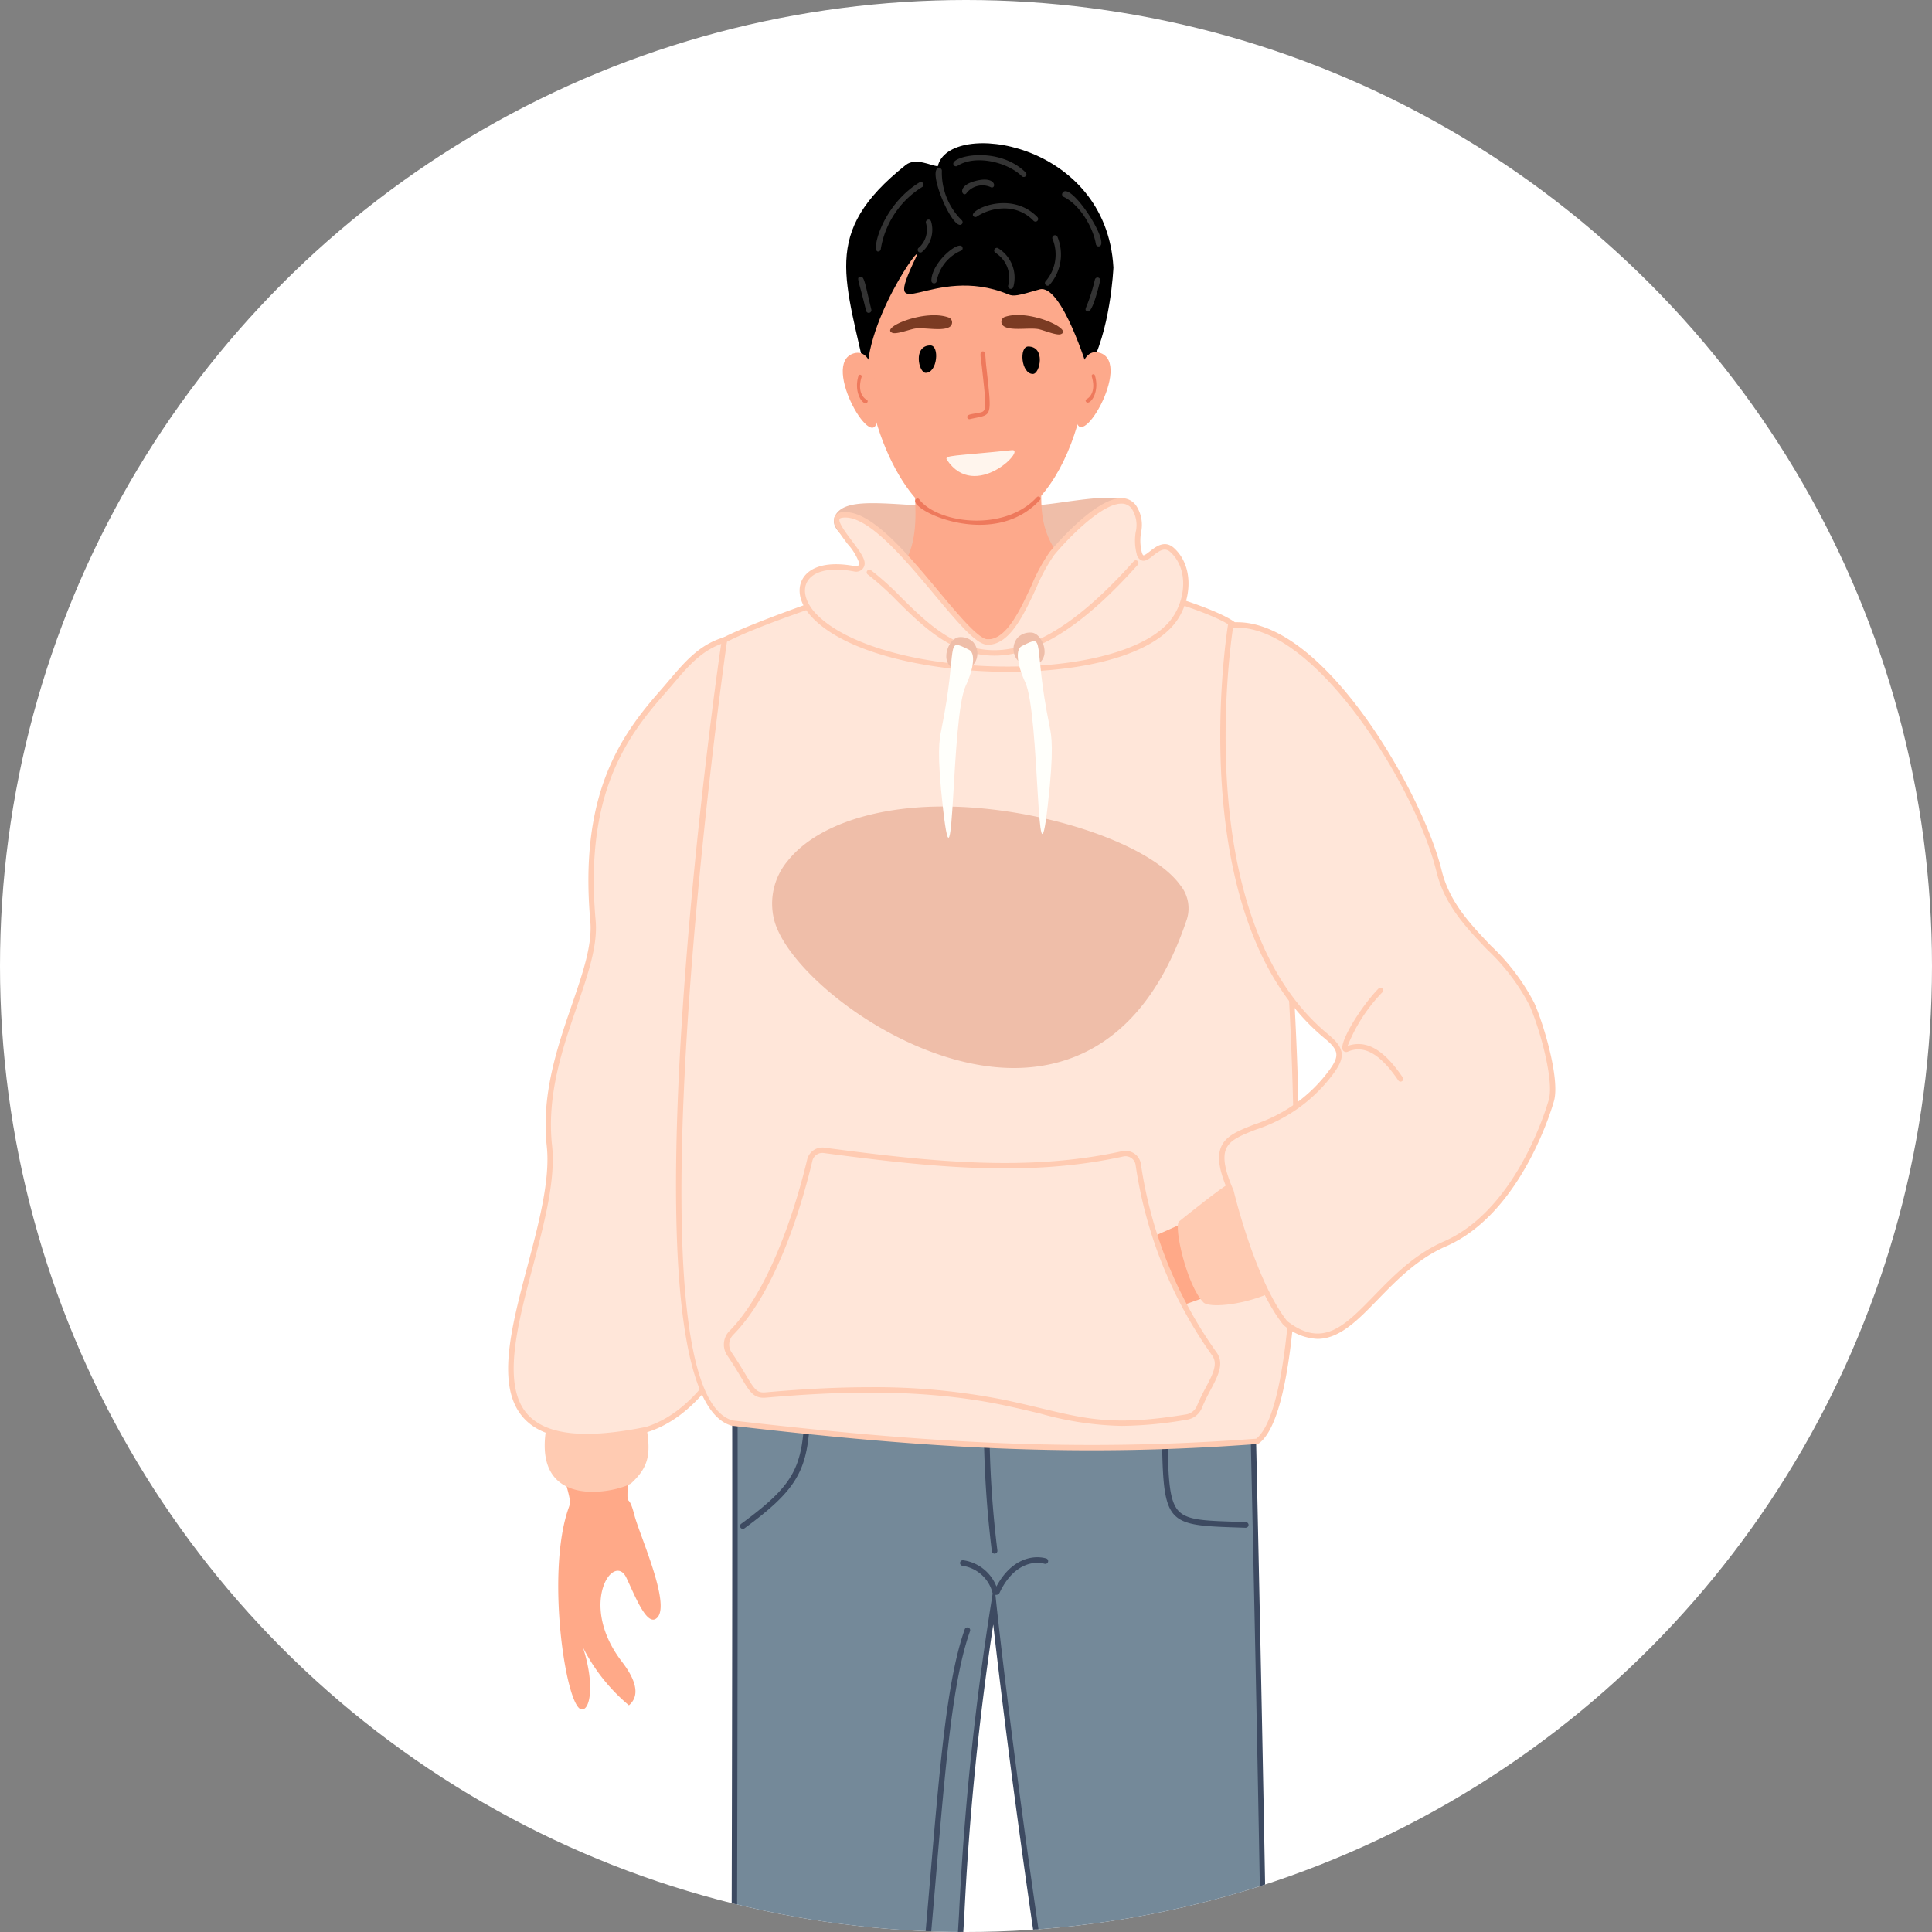
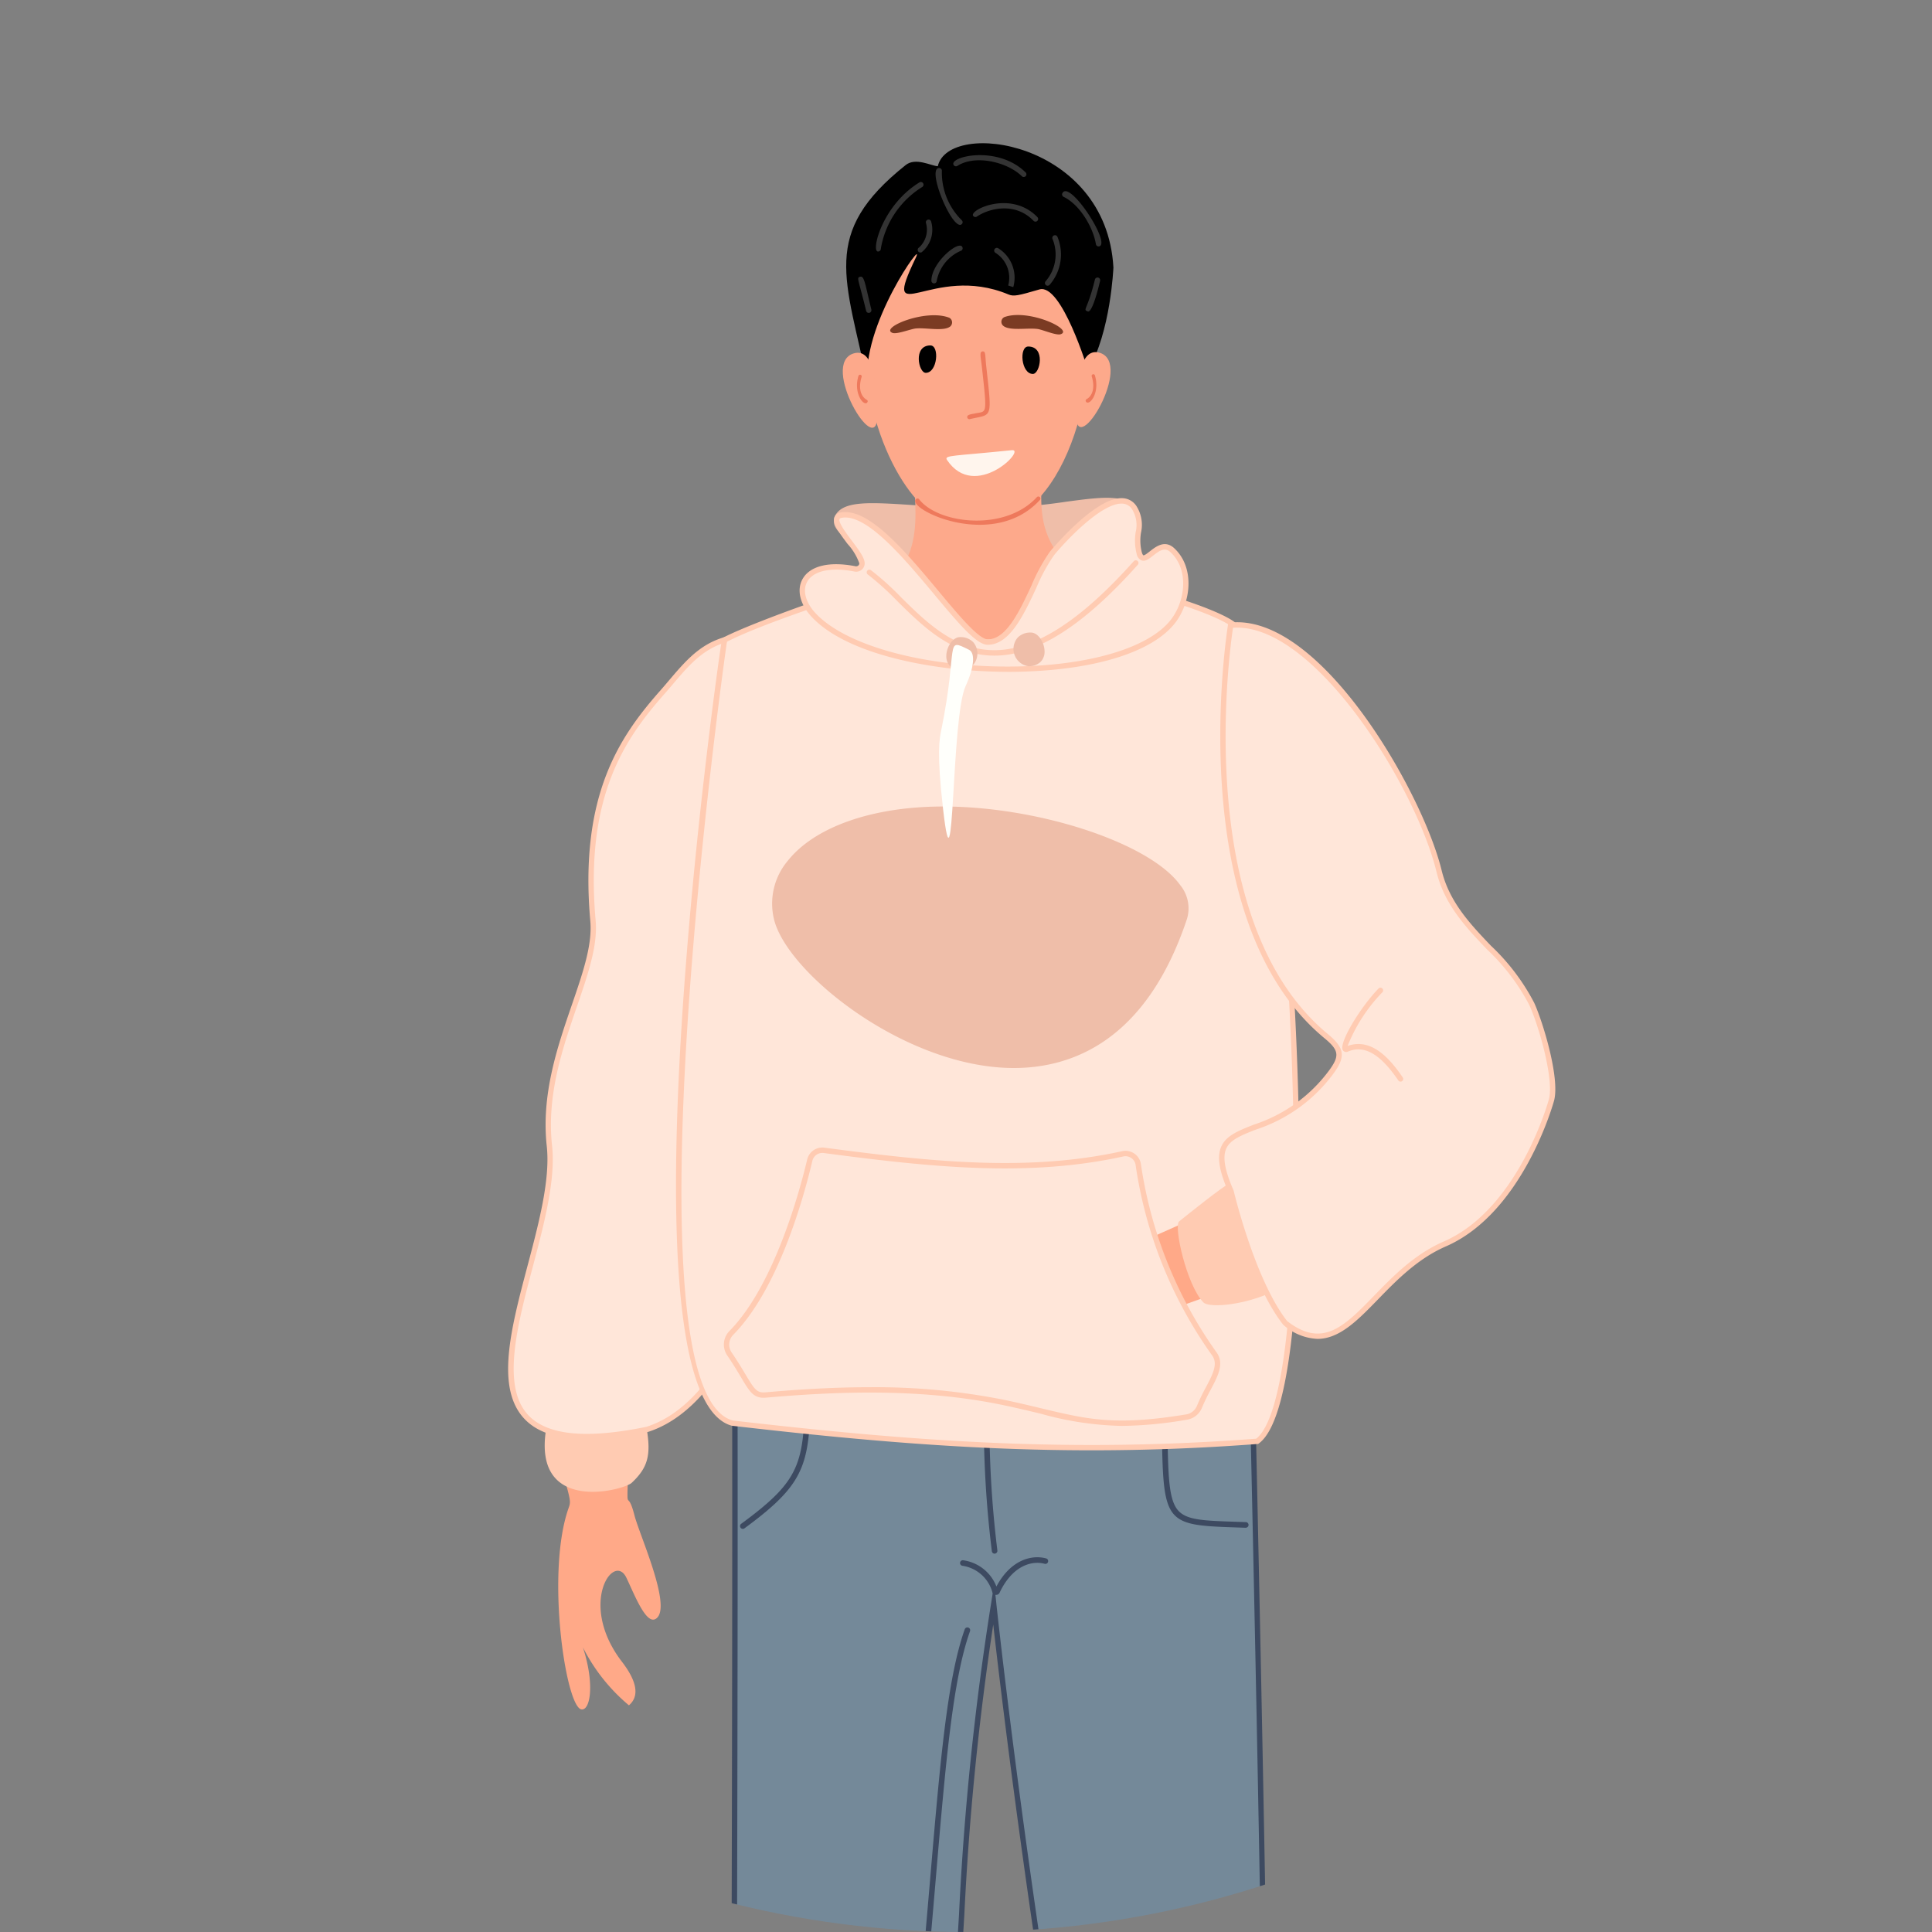
<svg xmlns="http://www.w3.org/2000/svg" width="240" height="240" viewBox="0 0 240 240">
  <rect x="0" y="0" width="240" height="240" fill="#808080" stroke="none" />
  <defs>
    <clipPath id="clip-path">
      <circle id="Mask" cx="120" cy="120" r="120" transform="translate(-80 1700.404)" fill="#fff" />
    </clipPath>
  </defs>
  <g id="画像" transform="translate(80 -1700.404)">
    <g id="マスクグループ_1" data-name="マスクグループ 1" clip-path="url(#clip-path)">
-       <circle id="楕円形_69" data-name="楕円形 69" cx="120" cy="120" r="120" transform="translate(-80 1700.404)" fill="#fff" />
      <g id="Illustration_男性" data-name="Illustration 男性" transform="translate(-780.795 1144.361)">
        <g id="グループ_4519" data-name="グループ 4519" transform="translate(804.379 617.881)">
          <path id="パス_22652" data-name="パス 22652" d="M831.862,609.07c1.048,2.956-8.157,6.748-18.5,6.748s-20.343-4.091-18.7-6.76c1.5-2.436,8.3-.676,18.637-.676S830.443,605.072,831.862,609.07Z" transform="translate(-794.186 -606.791)" fill="#efbea9" />
          <path id="パス_22653" data-name="パス 22653" d="M813.442,616.2c-8.9,0-17.492-3.015-18.939-5.61a1.52,1.52,0,0,1-.017-1.616c1.085-1.76,4.307-1.549,9.641-1.2,2.69.177,5.739.377,9.255.377a71.816,71.816,0,0,0,9.767-.8c4.872-.651,8.093-1.08,9.075,1.694a1.982,1.982,0,0,1-.355,1.845C830.067,613.443,822.508,616.2,813.442,616.2Zm-14.336-8.054c-2.139,0-3.558.267-4.1,1.148a.921.921,0,0,0,.031,1c1.339,2.4,9.847,5.3,18.407,5.3,8.591,0,16.208-2.612,17.931-5.052a1.388,1.388,0,0,0,.279-1.289c-.819-2.308-3.682-1.927-8.421-1.295a72.25,72.25,0,0,1-9.849.808c-3.538,0-6.6-.2-9.3-.379C802.157,608.256,800.482,608.146,799.106,608.146Z" transform="translate(-794.262 -606.867)" fill="#efbea9" />
        </g>
        <path id="パス_22654" data-name="パス 22654" d="M820.888,602.4c-.092,7.554-2.595,13.154,11.3,19.691-8.269,11.375-16.412,15.58-16.412,15.58s-17.421-7.843-23.407-13.032c3.115-2.267,6.366-3.959,9.239-5.978,5.674-3.988,2.327-12.849,3.435-16.12Z" transform="translate(9.484 9.525)" fill="#fda98b" />
        <path id="パス_22655" data-name="パス 22655" d="M821.868,584.466c-6.727-9.406-22.6-7.031-24.446,7.4-1.832,14.317,5.1,25.59,9.121,26.693,3.647,1,7.248,1.44,10.3-.621C824.846,612.523,827.937,592.952,821.868,584.466Z" transform="translate(11.07 1.673)" fill="#fda98b" />
        <path id="パス_22656" data-name="パス 22656" d="M802.8,576.548c-10.679,8.511-7.423,14.038-4.672,27.357-1.113-7.214,7.322-18.751,5.916-15.818-4.448,9.278,2.044.581,11.514,4.53.667.279,1.2.156,3.863-.619,2.75-.8,6.032,10.034,6.032,10.034,2.82-4.7,3.155-12.758,3.155-12.758-.875-15.781-20.474-18.437-21.815-12.584C805.965,576.656,804.044,575.555,802.8,576.548Z" transform="translate(10.5 0)" />
        <g id="グループ_4532" data-name="グループ 4532" transform="translate(807.405 575.315)">
          <g id="グループ_4520" data-name="グループ 4520" transform="translate(9.61 1.6)">
            <path id="パス_22657" data-name="パス 22657" d="M804.206,576.145a.332.332,0,0,1,.315.349A8.3,8.3,0,0,0,807,582.639a.332.332,0,0,1,0,.471C805.927,584.182,802.5,576.074,804.206,576.145Z" transform="translate(-803.738 -576.145)" fill="#333" />
          </g>
          <g id="グループ_4521" data-name="グループ 4521" transform="translate(2.207 3.332)">
            <path id="パス_22658" data-name="パス 22658" d="M798.4,586.079c-.813-.127.588-5.766,5.186-8.582a.333.333,0,0,1,.348.568,11.193,11.193,0,0,0-5.154,7.737A.334.334,0,0,1,798.4,586.079Z" transform="translate(-798.186 -577.443)" fill="#333" />
          </g>
          <g id="グループ_4522" data-name="グループ 4522" transform="translate(7.39 7.998)">
            <path id="パス_22659" data-name="パス 22659" d="M802.242,584.419a3,3,0,0,0,.855-3.055.333.333,0,0,1,.641-.18A3.61,3.61,0,0,1,802.574,585,.332.332,0,0,1,802.242,584.419Z" transform="translate(-802.073 -580.943)" fill="#333" />
          </g>
          <g id="グループ_4523" data-name="グループ 4523" transform="translate(0 15.097)">
            <path id="パス_22660" data-name="パス 22660" d="M797.515,590.513c-.952-3.946-1.229-4.1-.76-4.231.528-.144.589.691,1.408,4.075A.333.333,0,0,1,797.515,590.513Z" transform="translate(-796.531 -586.267)" fill="#333" />
          </g>
          <g id="グループ_4524" data-name="グループ 4524" transform="translate(11.811)">
            <path id="パス_22661" data-name="パス 22661" d="M813.907,577.565c-1.793-1.759-5.767-2.724-8.007-1.284a.332.332,0,0,1-.46-.1c-.671-1.043,5.416-2.539,8.934.909A.333.333,0,0,1,813.907,577.565Z" transform="translate(-805.389 -574.945)" fill="#333" />
          </g>
          <g id="グループ_4525" data-name="グループ 4525" transform="translate(14.243 5.962)">
            <path id="パス_22662" data-name="パス 22662" d="M814.77,581.631c-2.26-2.358-5.46-1.617-7.061-.545a.336.336,0,0,1-.463-.092c-.5-.749,4.73-3.238,8,.177A.332.332,0,0,1,814.77,581.631Z" transform="translate(-807.213 -579.416)" fill="#333" />
          </g>
          <g id="グループ_4526" data-name="グループ 4526" transform="translate(12.914 3.038)">
-             <path id="パス_22663" data-name="パス 22663" d="M807.864,577.391c2.8-.731,2.571,1.195,1.84.747a2.506,2.506,0,0,0-2.906.709C806.381,579.594,805.307,578.059,807.864,577.391Z" transform="translate(-806.216 -577.223)" fill="#333" />
-           </g>
+             </g>
          <g id="グループ_4527" data-name="グループ 4527" transform="translate(16.881 11.51)">
-             <path id="パス_22664" data-name="パス 22664" d="M810.939,588.264a3.653,3.653,0,0,0-1.57-4.056.333.333,0,0,1,.312-.588,4.3,4.3,0,0,1,1.892,4.84A.332.332,0,0,1,810.939,588.264Z" transform="translate(-809.191 -583.577)" fill="#333" />
+             <path id="パス_22664" data-name="パス 22664" d="M810.939,588.264a3.653,3.653,0,0,0-1.57-4.056.333.333,0,0,1,.312-.588,4.3,4.3,0,0,1,1.892,4.84Z" transform="translate(-809.191 -583.577)" fill="#333" />
          </g>
          <g id="グループ_4528" data-name="グループ 4528" transform="translate(9.091 11.244)">
            <path id="パス_22665" data-name="パス 22665" d="M803.349,587.728c0-2.312,3.628-5.249,3.874-4.09a.333.333,0,0,1-.257.395,5.127,5.127,0,0,0-2.951,3.7A.333.333,0,0,1,803.349,587.728Z" transform="translate(-803.349 -583.377)" fill="#333" />
          </g>
          <g id="グループ_4529" data-name="グループ 4529" transform="translate(23.184 9.948)">
            <path id="パス_22666" data-name="パス 22666" d="M813.99,588.156a5.072,5.072,0,0,0,.875-5.306.333.333,0,0,1,.627-.225,5.739,5.739,0,0,1-.971,5.932A.333.333,0,0,1,813.99,588.156Z" transform="translate(-813.918 -582.405)" fill="#333" />
          </g>
          <g id="グループ_4530" data-name="グループ 4530" transform="translate(28.239 15.191)">
            <path id="パス_22667" data-name="パス 22667" d="M817.984,590.561c-.667-.251-.024-.167.893-3.971a.333.333,0,0,1,.647.156C819.379,587.353,818.568,590.781,817.984,590.561Z" transform="translate(-817.709 -586.337)" fill="#333" />
          </g>
          <g id="グループ_4531" data-name="グループ 4531" transform="translate(25.326 4.478)">
            <path id="パス_22668" data-name="パス 22668" d="M819.727,584.891c-.34-2.063-1.971-4.9-4.014-5.886a.332.332,0,0,1-.156-.444c.864-1.795,6.15,6.342,4.551,6.6A.332.332,0,0,1,819.727,584.891Z" transform="translate(-815.524 -578.303)" fill="#333" />
          </g>
        </g>
        <g id="グループ_4537" data-name="グループ 4537" transform="translate(805.487 599.784)">
          <g id="グループ_4533" data-name="グループ 4533" transform="translate(0 0.079)">
            <path id="パス_22669" data-name="パス 22669" d="M796.462,593.431c2.735-.8,2.908,4.922,2.915,7.765C799.39,606.8,792.155,594.7,796.462,593.431Z" transform="translate(-795.093 -593.354)" fill="#fda98b" />
          </g>
          <g id="グループ_4534" data-name="グループ 4534" transform="translate(1.769 2.809)">
            <path id="パス_22670" data-name="パス 22670" d="M796.6,595.547a.206.206,0,0,1,.394.121c-.481,1.575,0,2.5.644,2.854a.2.2,0,0,1,.081.279C797.36,599.464,795.915,597.8,796.6,595.547Z" transform="translate(-796.42 -595.402)" fill="#ee795c" />
          </g>
          <g id="グループ_4535" data-name="グループ 4535" transform="translate(28.985)">
            <path id="パス_22671" data-name="パス 22671" d="M819.746,593.372c-2.735-.8-2.908,4.922-2.915,7.765C816.818,606.741,824.053,594.637,819.746,593.372Z" transform="translate(-816.831 -593.296)" fill="#fda98b" />
          </g>
          <g id="グループ_4536" data-name="グループ 4536" transform="translate(30.172 2.731)">
            <path id="パス_22672" data-name="パス 22672" d="M818.865,595.49a.206.206,0,0,0-.393.12c.482,1.575,0,2.5-.644,2.853a.2.2,0,0,0-.081.279C818.109,599.4,819.555,597.74,818.865,595.49Z" transform="translate(-817.721 -595.344)" fill="#ee795c" />
          </g>
        </g>
        <g id="グループ_4538" data-name="グループ 4538" transform="translate(814.931 598.953)">
          <path id="パス_22673" data-name="パス 22673" d="M803.039,596.078c-.9,0-1.6-3.406.576-3.406C804.775,592.672,804.5,596.078,803.039,596.078Z" transform="translate(-802.176 -592.672)" />
          <path id="パス_22674" data-name="パス 22674" d="M813.128,596.18c.9,0,1.6-3.407-.576-3.407C811.391,592.773,811.661,596.18,813.128,596.18Z" transform="translate(-798.957 -592.638)" />
        </g>
        <g id="グループ_4539" data-name="グループ 4539" transform="translate(814.48 617.711)">
          <path id="パス_22675" data-name="パス 22675" d="M801.973,607.048a.257.257,0,0,1,.36.047c2.351,3.047,10.643,4.082,14.624-.268a.257.257,0,0,1,.379.347C811.459,613.6,800.5,608.185,801.973,607.048Z" transform="translate(-801.838 -606.74)" fill="#ee795c" />
        </g>
        <g id="グループ_4541" data-name="グループ 4541" transform="translate(811.375 595.174)">
          <path id="パス_22676" data-name="パス 22676" d="M806.869,590.177c-2.942-1.172-8.715,1.253-7.071,1.876.539.2,2.25-.48,2.874-.548,1.252-.136,3.542.407,4.324-.272A.666.666,0,0,0,806.869,590.177Z" transform="translate(-799.509 -589.83)" fill="#7b3b23" />
          <path id="パス_22677" data-name="パス 22677" d="M810.072,591.153c.759.706,3.066.244,4.312.424.621.089,2.307.833,2.851.648,1.667-.564-4.03-3.222-7-2.124A.647.647,0,0,0,810.072,591.153Z" transform="translate(-796.054 -589.838)" fill="#7b3b23" />
          <g id="グループ_4540" data-name="グループ 4540" transform="translate(9.569 4.521)">
            <path id="パス_22678" data-name="パス 22678" d="M806.694,601.439c-.091-.377.551-.413.953-.5,1.48-.329,1.546.395.859-5.811-.135-1.211-.339-1.862.093-1.9.408-.025.3.456.452,1.836.745,6.74.761,5.912-2.027,6.577A.274.274,0,0,1,806.694,601.439Z" transform="translate(-806.686 -593.228)" fill="#ee795c" />
          </g>
          <path id="パス_22679" data-name="パス 22679" d="M804.823,603.65c-.416-.619.809-.465,8.059-1.219C814.742,602.238,808.31,608.833,804.823,603.65Z" transform="translate(-797.761 -585.64)" fill="#fff5ed" />
        </g>
        <g id="グループ_4553" data-name="グループ 4553" transform="translate(826.245 864.753)">
          <path id="パス_22680" data-name="パス 22680" d="M826.972,808.995c2.508,1.929,5.246,2.421,8.783.383l-.5-17.371-11.206.316Z" transform="translate(-806.196 -792.007)" fill="#fda98b" />
          <g id="グループ_4552" data-name="グループ 4552" transform="translate(0 15.486)">
            <g id="グループ_4542" data-name="グループ 4542">
              <path id="パス_22681" data-name="パス 22681" d="M841.624,816.03c-1.168.849-1,.616-26.379,1.823-5.082.241-5.306-2.38-2.676-4.016,4-2.491,18.477-10.5,19.395-9.961a9.919,9.919,0,0,0,4.024,1.479c1.9.033,4.255-.339,4.419-.04C842.125,808.449,844.515,813.926,841.624,816.03Z" transform="translate(-810.577 -803.544)" fill="#f2e8de" />
              <path id="パス_22682" data-name="パス 22682" d="M814.715,818.277c-2.208,0-3.646-.6-3.983-1.68-.3-.973.365-2.109,1.744-2.967,2.067-1.285,18.428-10.735,19.739-9.965a9.691,9.691,0,0,0,3.862,1.432c.779.013,1.632-.041,2.387-.091,1.615-.1,2.131-.119,2.319.224,1.752,3.192,4.226,8.885,1.121,11.145-.991.721-.991.721-13.192,1.271-3.4.153-7.762.349-13.368.615C815.128,818.271,814.918,818.277,814.715,818.277Zm17.128-14.04c-1.332,0-14.392,7.083-19.015,9.959-1.091.679-1.664,1.543-1.459,2.2.267.856,1.741,1.3,3.943,1.2,5.606-.267,9.966-.463,13.369-.616,11.89-.535,12.009-.545,12.83-1.143,2.67-1.943.372-7.2-1.271-10.209a11.724,11.724,0,0,0-1.733.044c-.77.049-1.64.1-2.443.092a10.047,10.047,0,0,1-4.187-1.524Z" transform="translate(-810.66 -803.621)" fill="#fffffb" />
            </g>
            <g id="グループ_4543" data-name="グループ 4543" transform="translate(0.303 7.765)">
              <path id="パス_22683" data-name="パス 22683" d="M842.793,809.449c.943,4.466-1.569,5.131-3.16,5.367-.668.1-26.366,2.051-27.909.687a1.831,1.831,0,0,1-.8-1.476Z" transform="translate(-810.876 -809.442)" fill="#f2e8de" />
              <path id="パス_22684" data-name="パス 22684" d="M842.836,809.444a7.49,7.49,0,0,1,.325,2.324,3.427,3.427,0,0,1-.88,2.278,4.287,4.287,0,0,1-2.223,1.1c-.827.164-1.56.2-2.339.3-3.076.321-6.159.516-9.243.733-3.09.121-6.179.275-9.277.247-1.549-.027-3.1-.053-4.652-.175a14.477,14.477,0,0,1-2.331-.364l-.293-.1a1.816,1.816,0,0,1-.3-.179,3.576,3.576,0,0,1-.4-.444,1.525,1.525,0,0,1-.32-1.14l.067.007a1.416,1.416,0,0,0,.371,1.036,3.523,3.523,0,0,0,.409.4,1.68,1.68,0,0,0,.243.128l.275.079a13.991,13.991,0,0,0,2.294.228c1.54.06,3.084.037,4.627.008,3.086-.071,6.168-.22,9.25-.395s6.163-.36,9.242-.585c.765-.069,1.545-.089,2.3-.216a3.9,3.9,0,0,0,2.057-.924,3.158,3.158,0,0,0,.9-2.044,8.163,8.163,0,0,0-.171-2.288Z" transform="translate(-810.887 -809.444)" fill="#fffffb" />
            </g>
            <g id="グループ_4545" data-name="グループ 4545" transform="translate(15.228 3.232)">
              <path id="パス_22685" data-name="パス 22685" d="M822.279,806.194a8.041,8.041,0,0,0,3.411,2.611Z" transform="translate(-822.014 -805.994)" fill="#f2e8de" />
              <g id="グループ_4544" data-name="グループ 4544">
                <path id="パス_22686" data-name="パス 22686" d="M825.632,809.164a8.3,8.3,0,0,1-3.552-2.719l.532-.4a7.654,7.654,0,0,0,3.267,2.5Z" transform="translate(-822.08 -806.044)" fill="#fffffb" />
              </g>
            </g>
            <g id="グループ_4547" data-name="グループ 4547" transform="translate(12.657 4.918)">
              <path id="パス_22687" data-name="パス 22687" d="M820.4,807.325c-.063,1.028,1.995,2.292,2.956,2.723Z" transform="translate(-820.069 -807.304)" fill="#f2e8de" />
              <g id="グループ_4546" data-name="グループ 4546">
                <path id="パス_22688" data-name="パス 22688" d="M823.307,810.357c-.033-.015-3.248-1.5-3.152-3.048l.665.043c-.044.7,1.577,1.868,2.759,2.4Z" transform="translate(-820.152 -807.309)" fill="#fffffb" />
              </g>
            </g>
            <g id="グループ_4549" data-name="グループ 4549" transform="translate(10.026 6.334)">
              <path id="パス_22689" data-name="パス 22689" d="M818.411,808.465c.569,1.407,2.127,2.047,3.239,2.518Z" transform="translate(-818.102 -808.339)" fill="#f2e8de" />
              <g id="グループ_4548" data-name="グループ 4548">
                <path id="パス_22690" data-name="パス 22690" d="M821.6,811.321c-1.213-.512-2.806-1.185-3.419-2.7l.619-.251c.509,1.258,1.953,1.868,3.008,2.314l-.079.329Z" transform="translate(-818.179 -808.371)" fill="#fffffb" />
              </g>
            </g>
            <g id="グループ_4551" data-name="グループ 4551" transform="translate(2.772 10.347)">
              <path id="パス_22691" data-name="パス 22691" d="M812.983,811.433c.5,2.29,3.839,1.932,6.182,1.934Z" transform="translate(-812.658 -811.362)" fill="#f2e8de" />
              <g id="グループ_4550" data-name="グループ 4550">
                <path id="パス_22692" data-name="パス 22692" d="M817.477,813.736c-2.084,0-4.3-.224-4.738-2.215l.651-.141c.383,1.755,2.831,1.715,5,1.68.3-.005.6-.017.86-.009v.667c-.275-.009-.556.005-.85.009S817.789,813.736,817.477,813.736Z" transform="translate(-812.739 -811.38)" fill="#fffffb" />
              </g>
            </g>
          </g>
        </g>
-         <path id="パス_22693" data-name="パス 22693" d="M803.138,809.343a7.48,7.48,0,0,1,.324,2.324,3.42,3.42,0,0,1-.88,2.276,4.286,4.286,0,0,1-2.222,1.1c-.827.164-1.56.205-2.339.3-3.076.321-6.16.517-9.245.734-3.088.122-6.178.275-9.277.247-1.549-.025-3.1-.053-4.652-.175a14.3,14.3,0,0,1-2.329-.364l-.293-.1a1.767,1.767,0,0,1-.3-.179,3.558,3.558,0,0,1-.4-.443,1.529,1.529,0,0,1-.319-1.141l.067.007a1.409,1.409,0,0,0,.371,1.036,3.507,3.507,0,0,0,.408.4,1.835,1.835,0,0,0,.244.128l.273.079a14.152,14.152,0,0,0,2.293.227c1.541.061,3.086.039,4.627.008,3.086-.071,6.17-.22,9.251-.395s6.163-.36,9.241-.585c.767-.069,1.545-.088,2.3-.215a3.9,3.9,0,0,0,2.058-.926,3.152,3.152,0,0,0,.9-2.043,8.165,8.165,0,0,0-.169-2.289Z" transform="translate(2.423 78.526)" fill="#fff" />
        <g id="グループ_4556" data-name="グループ 4556" transform="translate(773.31 865.87)">
          <path id="パス_22694" data-name="パス 22694" d="M786.522,808.485l8.875.85,1.583-16.49-10.853.306Z" transform="translate(-765.906 -792.845)" fill="#fda98b" />
          <g id="グループ_4554" data-name="グループ 4554" transform="translate(0 14.234)">
            <path id="パス_22695" data-name="パス 22695" d="M801.926,815.927c-1.168.851-1,.616-26.379,1.823-5.083.241-5.307-2.379-2.676-4.015,4-2.491,18.476-10.5,19.393-9.961,2.6,1.529,3.918,1.78,8,1.213C800.927,804.895,805.426,813.379,801.926,815.927Z" transform="translate(-770.879 -803.443)" fill="#f2e8de" />
            <path id="パス_22696" data-name="パス 22696" d="M775.017,818.176c-2.21,0-3.646-.6-3.983-1.681-.3-.972.365-2.108,1.744-2.967,2.065-1.286,18.431-10.736,19.739-9.964,2.436,1.432,3.68,1.74,7.781,1.169.853-.127,2.239,3.284,2.3,3.43.735,1.819,2.165,6.25-.389,8.11-.991.721-.991.721-13.193,1.271-3.4.153-7.762.349-13.368.616C775.43,818.171,775.22,818.176,775.017,818.176Zm17.128-14.04c-1.333,0-14.393,7.083-19.015,9.958-1.092.679-1.664,1.544-1.46,2.2.268.856,1.744,1.3,3.944,1.2,5.606-.267,9.966-.463,13.368-.616,11.89-.535,12.01-.547,12.832-1.144l.2.269-.2-.269a3.53,3.53,0,0,0,1.169-3.264,14.333,14.333,0,0,0-2.675-7.066c-3.982.551-5.438.319-8.13-1.267Z" transform="translate(-770.962 -803.519)" fill="#fffffb" />
          </g>
          <g id="グループ_4555" data-name="グループ 4555" transform="translate(15.159 17.331)">
            <path id="パス_22697" data-name="パス 22697" d="M786.074,809.119a.329.329,0,0,1-.123-.024,8.322,8.322,0,0,1-3.554-2.719.334.334,0,0,1,.533-.4,7.644,7.644,0,0,0,3.267,2.5.333.333,0,0,1-.124.643Z" transform="translate(-782.331 -805.842)" fill="#fff" />
          </g>
        </g>
        <g id="グループ_4557" data-name="グループ 4557" transform="translate(785.966 884.708)">
          <path id="パス_22698" data-name="パス 22698" d="M783.744,810.363a.311.311,0,0,1-.136-.029c-.032-.013-3.247-1.5-3.152-3.047a.333.333,0,1,1,.665.04c-.043.7,1.578,1.87,2.759,2.4a.333.333,0,0,1-.136.637Z" transform="translate(-780.453 -806.972)" fill="#fff" />
        </g>
        <g id="グループ_4558" data-name="グループ 4558" transform="translate(783.311 886.23)">
          <path id="パス_22699" data-name="パス 22699" d="M781.9,811.272c-1.213-.513-2.8-1.185-3.418-2.7a.334.334,0,0,1,.619-.249c.508,1.257,1.952,1.867,3.007,2.313l-.079.328Z" transform="translate(-778.463 -808.114)" fill="#fff" />
        </g>
        <g id="グループ_4559" data-name="グループ 4559" transform="translate(776.073 890.187)">
          <path id="パス_22700" data-name="パス 22700" d="M777.78,813.7c-2.083,0-4.3-.224-4.738-2.215a.334.334,0,1,1,.652-.143c.383,1.756,2.831,1.716,5,1.68.3-.005.6-.019.86-.008a.333.333,0,1,1,0,.667c-.273-.011-.557,0-.851.008S778.092,813.7,777.78,813.7Z" transform="translate(-773.034 -811.081)" fill="#fff" />
        </g>
        <g id="グループ_4560" data-name="グループ 4560" transform="translate(791.382 700.638)">
          <path id="パス_22701" data-name="パス 22701" d="M848.759,669.2c.071,3.012,4.368,177.428,2.024,177.655-1.712.167-13.16,1.021-13.538-.705-13.617-62.038-19.965-122.636-19.965-122.636-7.535,47.829.88,47.114-18.475,121.568-.391,1.505-14.028,2.391-14.018.139.06-13.989.764-183.886,0-171.826C793.7,672.782,848.759,669.2,848.759,669.2Z" transform="translate(-784.426 -668.841)" fill="#748999" />
          <path id="パス_22702" data-name="パス 22702" d="M843.407,847.651c-3.16,0-6.167-.285-6.4-1.345-11.916-54.288-18.332-108.087-19.695-120.166a354.6,354.6,0,0,0-3.586,35.969c-1.081,18.207-2.1,35.405-14.512,83.141-.391,1.506-8.365,2.036-11.84,1.586-1.911-.248-2.837-.749-2.835-1.531.071-16.739.649-158.929.155-171.481l-.181.012.024-.379c.041-.643.043-.949.417-.924.188.005.295.009.36.58,10.113-.683,62.967-4.126,63.509-4.162l.347-.021.025,1.025c.285,11.8,1.273,53.385,1.969,92.995,1.477,84.153.388,84.258-.263,84.322C850.616,847.3,846.918,847.651,843.407,847.651ZM817.435,721.034l.265,2.529c.063.605,6.5,61.291,19.959,122.6.224,1.019,7.814.953,13.033.459,1.463-4.194-.241-97.478-2.161-176.651l-.008-.332c-4.616.3-53.461,3.484-63.157,4.139.048.987.065,2.757.1,5.946.043,4.156.071,10.278.085,18.193.025,13.462.011,32.341-.041,56.111-.085,39.214-.249,79.779-.3,91.278,0,.2.36.5,1.376.72,3.758.823,11.613-.12,11.988-.948,12.391-47.669,13.412-64.834,14.49-83.009a354.489,354.489,0,0,1,3.976-38.523Z" transform="translate(-784.515 -668.93)" fill="#3d4a61" />
        </g>
        <g id="グループ_4566" data-name="グループ 4566" transform="translate(792.724 711.406)">
          <g id="グループ_4561" data-name="グループ 4561" transform="translate(29.778)">
            <path id="パス_22703" data-name="パス 22703" d="M809.7,714.645a.347.347,0,0,1-.344-.307,130.887,130.887,0,0,1-.6-26.321c.321-5,.515-8.013-.86-10.5a.348.348,0,1,1,.608-.337c1.475,2.661,1.276,5.754.947,10.878a130.336,130.336,0,0,0,.594,26.193.348.348,0,0,1-.3.387Z" transform="translate(-807.853 -677.006)" fill="#3d4a61" />
          </g>
          <g id="グループ_4562" data-name="グループ 4562" transform="translate(10.36 46.807)">
            <path id="パス_22704" data-name="パス 22704" d="M793.639,829.414a.382.382,0,0,1-.087-.011.348.348,0,0,1-.251-.424c8.9-34.6,11.428-64.269,13.274-85.929,1.217-14.274,2.1-24.587,4.268-30.709a.348.348,0,1,1,.656.232c-2.143,6.038-3.019,16.313-4.232,30.536-1.848,21.686-4.38,51.385-13.293,86.044A.347.347,0,0,1,793.639,829.414Z" transform="translate(-793.291 -712.109)" fill="#3d4a61" />
          </g>
          <g id="グループ_4563" data-name="グループ 4563" transform="translate(0 11.256)">
            <path id="パス_22705" data-name="パス 22705" d="M785.869,708.749a.348.348,0,0,1-.205-.628c7.825-5.75,7.843-7.659,7.949-18.256.012-1.236.025-2.588.053-4.076a.347.347,0,1,1,.695.013c-.027,1.485-.04,2.836-.052,4.07-.105,10.64-.128,12.854-8.234,18.809A.336.336,0,0,1,785.869,708.749Z" transform="translate(-785.521 -685.447)" fill="#3d4a61" />
          </g>
          <g id="グループ_4564" data-name="グループ 4564" transform="translate(52.294 15.708)">
            <path id="パス_22706" data-name="パス 22706" d="M835.264,707.5l-1.311-.045c-8.943-.3-8.946-.532-9.118-12.82-.021-1.609-.047-3.432-.1-5.5a.347.347,0,1,1,.695-.016c.049,2.067.075,3.891.1,5.5.084,6.016.125,9.035,1.161,10.507,1,1.418,3.1,1.488,7.283,1.627l1.3.045a.347.347,0,0,1-.012.695Z" transform="translate(-824.739 -688.786)" fill="#3d4a61" />
          </g>
          <g id="グループ_4565" data-name="グループ 4565" transform="translate(27.327 38.077)">
            <path id="パス_22707" data-name="パス 22707" d="M810.492,710.243l-.044,0a.483.483,0,0,1-.426-.363,4.534,4.534,0,0,0-3.7-3.251.348.348,0,0,1-.3-.387.344.344,0,0,1,.385-.3,5.19,5.19,0,0,1,4.13,3.262c1.771-3.336,4.4-3.98,6.181-3.49a.348.348,0,0,1-.184.671c-1.6-.445-4.023.231-5.6,3.586A.478.478,0,0,1,810.492,710.243Z" transform="translate(-806.015 -705.561)" fill="#3d4a61" />
          </g>
        </g>
        <g id="グループ_4567" data-name="グループ 4567" transform="translate(763.921 634.801)">
          <path id="パス_22708" data-name="パス 22708" d="M803.186,629.96c.972,20.177-1.555,81.822-22.126,88.332-29.987,6.1-10.565-21.282-12.1-35.249-1.233-11.218,6.036-20.968,5.414-27.95-1.361-15.256,3.362-22.42,8.6-28.362,2.932-3.324,4.926-6.455,9.793-6.907C797.063,619.425,802.988,625.859,803.186,629.96Z" transform="translate(-763.835 -619.473)" fill="#ffe6d9" />
          <path id="パス_22709" data-name="パス 22709" d="M773.7,719.578c-3.608,0-6.168-.839-7.758-2.524-3.63-3.846-1.675-11.241.4-19.068,1.39-5.256,2.827-10.69,2.372-14.824-.7-6.41,1.323-12.308,3.11-17.512,1.379-4.011,2.57-7.477,2.3-10.443-1.4-15.727,3.746-23.015,8.683-28.613.381-.432.747-.861,1.1-1.281,2.436-2.862,4.54-5.332,8.907-5.738,1.792-.164,3.956.759,6.083,2.606,2.7,2.342,4.586,5.5,4.7,7.847a264.953,264.953,0,0,1-2.987,49.361c-2.626,15.965-8.115,35.743-19.371,39.306A38.459,38.459,0,0,1,773.7,719.578Zm19.529-99.356c-.119,0-.235.005-.349.016-4.1.38-6.119,2.755-8.461,5.506-.36.423-.728.855-1.112,1.289-4.846,5.494-9.9,12.65-8.519,28.113.277,3.11-.935,6.636-2.336,10.719-1.766,5.138-3.767,10.962-3.079,17.223.468,4.258-.985,9.753-2.391,15.068-1.932,7.307-3.931,14.864-.556,18.44,2.362,2.5,7.155,2.978,14.649,1.452,19.224-6.086,23.064-62.974,21.859-87.989-.1-2.148-1.941-5.182-4.47-7.376A8.658,8.658,0,0,0,793.234,620.223Z" transform="translate(-763.921 -619.556)" fill="#ffcbb2" />
        </g>
        <g id="グループ_4568" data-name="グループ 4568" transform="translate(784.772 627.844)">
          <path id="パス_22710" data-name="パス 22710" d="M805.787,614.6c4.107,10.129,20.4,10.174,24.6,0,4.639.2,15.336,3.34,18.187,5.334,6.563,4.587,12.509,94.759,3.092,101.566-22.932,1.736-42.1.413-65.229-2.264-14.213-3.879-1.115-96.615-.936-97.283C791.033,619.05,806.454,614.38,805.787,614.6Z" transform="translate(-779.47 -614.255)" fill="#ffe6d9" />
          <path id="パス_22711" data-name="パス 22711" d="M831.175,722.7c-14.686,0-28.687-1.2-44.689-3.053-14.708-4.011-1.463-96.794-1.221-97.7l.037-.143.131-.068c3.714-1.947,16.876-6.551,20-7.26l.339-.113.013.044c.009,0,0-.047,0-.047l.016.044a.559.559,0,0,1,.293,0l.167.119-.024.153c2.236,5.35,7.59,7.274,11.876,7.287h.047c4.336,0,9.755-1.944,12.01-7.409l.089-.216.233.011c4.662.2,15.473,3.375,18.363,5.394,4.231,2.957,7.9,38.275,8.115,65.545.1,12.23-.427,33.245-5.019,36.565l-.076.055-.093.007C844.607,722.458,837.819,722.7,831.175,722.7ZM785.888,622.256c-.621,4.028-12.86,93.035.724,96.742,23.118,2.672,42.091,3.99,65.018,2.26,3.131-2.443,4.832-15.528,4.67-35.964-.235-29.651-4.187-62.457-7.83-65-2.777-1.941-13.082-4.978-17.78-5.262-2.052,4.714-6.851,7.6-12.582,7.6-5.674-.017-10.4-2.9-12.424-7.543C803.6,615.722,790.959,619.647,785.888,622.256Z" transform="translate(-779.558 -614.339)" fill="#ffcbb2" />
        </g>
        <g id="グループ_4569" data-name="グループ 4569" transform="translate(852.231 633.34)">
          <path id="パス_22712" data-name="パス 22712" d="M868.907,665.785c1.147,2.51,3.141,9.243,2.459,11.917-.515,2.012-4.456,14.077-13.261,17.908-9.249,4.024-12.2,15.748-19.816,9.817-4.1-5.188-6.72-16.309-6.72-16.309-4.56-10.375,5.195-4.8,12.512-14.973,1.34-1.864,1.225-2.751-.708-4.35-17.949-14.841-11.866-51.041-11.866-51.041,10.53-1.119,23.38,20.25,25.889,30.529C859.149,656.475,866.051,659.537,868.907,665.785Z" transform="translate(-830.065 -618.377)" fill="#ffe6d9" />
          <path id="パス_22713" data-name="パス 22713" d="M842.375,707.484a6.871,6.871,0,0,1-4.208-1.711l-.056-.056c-4.1-5.187-6.677-15.982-6.784-16.44-1.155-2.614-1.448-4.363-.933-5.614.584-1.417,2.124-2.024,4.072-2.792a18.89,18.89,0,0,0,9.427-6.837c1.247-1.735,1.131-2.427-.649-3.9-17.891-14.793-12.045-50.991-11.984-51.354l.041-.249.252-.027c11.186-1.177,23.878,21.068,26.247,30.781.965,3.955,3.586,6.7,6.121,9.359a26.587,26.587,0,0,1,5.372,7.084c1.071,2.344,3.206,9.3,2.479,12.138-.035.137-3.806,13.934-13.45,18.131-3.519,1.531-6.132,4.219-8.438,6.59C847.386,705.156,845.122,707.484,842.375,707.484Zm-3.767-2.211c4.415,3.414,7.094.659,10.8-3.15,2.348-2.415,5.01-5.152,8.65-6.736,9.354-4.07,13.036-17.549,13.07-17.685.636-2.487-1.244-9.078-2.44-11.694a26.081,26.081,0,0,0-5.248-6.9c-2.595-2.72-5.278-5.532-6.284-9.661-2.595-10.634-15.26-31-25.275-30.3-.489,3.252-5.022,36.575,11.789,50.474,2.052,1.7,2.224,2.775.767,4.8a19.474,19.474,0,0,1-9.725,7.067c-1.871.737-3.223,1.271-3.7,2.427-.433,1.055-.132,2.691.948,5.148C832,689.234,834.617,700.187,838.608,705.273Z" transform="translate(-830.149 -618.46)" fill="#ffcbb2" />
        </g>
        <g id="グループ_4570" data-name="グループ 4570" transform="translate(800.125 617.929)">
          <path id="パス_22714" data-name="パス 22714" d="M792.719,621.325c-2.887-3.1-1.357-6.991,5.15-5.723a.723.723,0,0,0,.872-.687c.015-1.449-4.824-5.638-2.52-6,5.561-.876,15.057,15.776,18.141,15.776,3.807,0,5.715-8.229,7.979-11.011.831-1.021,7.806-9.082,10.2-5.7,1.3,1.836-.023,3.518.634,5.677.635,2.091,2.292-2.06,4.118-.365,2.4,2.227,2.052,6.37,0,8.922C830.534,630.629,800.464,629.639,792.719,621.325Z" transform="translate(-790.989 -606.82)" fill="#ffe6d9" />
          <path id="パス_22715" data-name="パス 22715" d="M817.106,628.477c-9.122,0-20.087-2.052-24.547-6.842-1.439-1.544-1.872-3.336-1.128-4.676.919-1.653,3.318-2.239,6.586-1.6a.408.408,0,0,0,.337-.084.354.354,0,0,0,.136-.279,7.1,7.1,0,0,0-1.452-2.4c-1.041-1.384-1.94-2.58-1.624-3.363a.989.989,0,0,1,.839-.567c3.472-.543,8.049,4.956,12.1,9.807,2.448,2.932,4.98,5.966,6.094,5.966,2.318,0,3.974-3.559,5.435-6.7a21.9,21.9,0,0,1,2.285-4.191c.055-.068,5.566-6.759,8.969-6.647a2.162,2.162,0,0,1,1.767.961,4.349,4.349,0,0,1,.581,3.308,5.967,5.967,0,0,0,.1,2.463c.1.332.193.365.195.365.131.033.543-.289.791-.484.747-.588,1.873-1.479,3.04-.395,2.592,2.407,2.111,6.791.035,9.377-2.768,3.447-9.477,5.611-18.4,5.938C818.543,628.465,817.83,628.477,817.106,628.477Zm-21.474-12.7c-1.776,0-3.072.521-3.618,1.507-.6,1.077-.2,2.572,1.032,3.9,4,4.3,14.756,7.009,26.167,6.593,8.606-.316,15.3-2.443,17.909-5.69,1.888-2.352,2.351-6.316.031-8.47-.7-.647-1.312-.249-2.175.428-.505.4-.948.741-1.4.6a1.072,1.072,0,0,1-.633-.808,6.6,6.6,0,0,1-.123-2.726,3.73,3.73,0,0,0-.463-2.853,1.506,1.506,0,0,0-1.244-.68h-.067c-2.575,0-7,4.73-8.363,6.4a21.618,21.618,0,0,0-2.2,4.052c-1.545,3.319-3.3,7.083-6.039,7.083-1.357,0-3.395-2.359-6.606-6.206-3.743-4.482-8.4-10.063-11.484-9.574-.127.019-.287.063-.325.157-.175.432.857,1.8,1.54,2.712.855,1.136,1.593,2.119,1.585,2.806a1.028,1.028,0,0,1-.381.789,1.077,1.077,0,0,1-.887.22A11.982,11.982,0,0,0,795.632,615.776Z" transform="translate(-791.072 -606.903)" fill="#ffcbb2" />
        </g>
        <path id="パス_22716" data-name="パス 22716" d="M768.265,695.315c3.362.336,7.54-.069,9.229-1.088-.277,11.928-.425,5.642.664,9.9.619,2.417,4.5,10.938,2.854,12.7-1.245,1.335-2.742-2.608-3.851-4.932-1.539-3.222-5.926,3.042-.811,10.091.505.7,3.282,3.932,1.124,5.755a22.71,22.71,0,0,1-5.711-7.193c1.52,4.692.872,7.93-.219,7.691-1.94-.425-4.415-17.065-1.544-25.063C770.34,702.236,770.189,702.22,768.265,695.315Z" transform="translate(1.448 40.143)" fill="#ffa988" />
        <path id="パス_22717" data-name="パス 22717" d="M835.771,682.276l-8,2.861-3.586-8.585,8.4-3.751Z" transform="translate(20.093 32.998)" fill="#ffa988" />
        <path id="パス_22718" data-name="パス 22718" d="M767.493,693.665a21.134,21.134,0,0,0,12.518,0c.513,3.152.155,4.723-1.883,6.628C777.158,701.2,765.822,704.266,767.493,693.665Z" transform="translate(1.135 39.955)" fill="#ffcbb2" />
        <path id="パス_22719" data-name="パス 22719" d="M829.494,685.523c.66.667,4.5.4,7.942-1.031-1.5-2.119-3.454-8.853-4.727-13.744-.795.341-5.112,3.8-6.239,4.706C825.763,676.024,827.412,683.417,829.494,685.523Z" transform="translate(20.8 32.314)" fill="#ffcbb2" />
        <g id="グループ_4571" data-name="グループ 4571" transform="translate(790.717 698.594)">
          <path id="パス_22720" data-name="パス 22720" d="M833.459,701.977a39.885,39.885,0,0,1-10.114-1.524c-1.349-.324-2.879-.689-4.614-1.055-10.427-2.189-21.232-1.648-29.481-.931-1.524.132-2.008-.691-3.08-2.488-.436-.731-.977-1.639-1.74-2.76a2.4,2.4,0,0,1,.272-3.026c5.651-5.727,8.823-17.751,9.661-21.3a1.935,1.935,0,0,1,2.15-1.479c13.312,1.764,25.281,3.015,36.976.437a1.948,1.948,0,0,1,1.512.293,1.916,1.916,0,0,1,.82,1.295,53.538,53.538,0,0,0,9.391,23.394c1,1.381.2,2.908-.736,4.676a23.606,23.606,0,0,0-1.081,2.24,2.411,2.411,0,0,1-1.852,1.456A49.942,49.942,0,0,1,833.459,701.977Zm-31.325-4.806a81.867,81.867,0,0,1,16.735,1.575c1.744.367,3.279.733,4.632,1.059,5.7,1.363,9.133,2.188,17.933.745a1.744,1.744,0,0,0,1.341-1.047,24.653,24.653,0,0,1,1.109-2.3c.863-1.636,1.544-2.928.787-3.975a54.179,54.179,0,0,1-9.51-23.682,1.254,1.254,0,0,0-.537-.847,1.268,1.268,0,0,0-.993-.193c-11.8,2.6-23.83,1.347-37.206-.427a1.276,1.276,0,0,0-1.415.971c-1.085,4.6-4.219,15.922-9.834,21.614a1.73,1.73,0,0,0-.2,2.183c.775,1.137,1.323,2.056,1.763,2.793,1.091,1.828,1.384,2.255,2.45,2.166C793.048,697.468,797.461,697.171,802.134,697.171Z" transform="translate(-784.016 -667.397)" fill="#ffcbb2" />
        </g>
        <g id="グループ_4572" data-name="グループ 4572" transform="translate(808.459 625.641)">
          <path id="パス_22721" data-name="パス 22721" d="M813.167,624.532c-5.188,0-8.841-3.605-12.073-6.8a33.608,33.608,0,0,0-3.634-3.274.333.333,0,1,1,.391-.54,33.966,33.966,0,0,1,3.712,3.34c3.139,3.1,6.69,6.6,11.61,6.6.109,0,.22,0,.332-.005C818.442,623.7,824,620.084,830.5,612.8a.333.333,0,1,1,.5.444c-6.624,7.43-12.337,11.121-17.467,11.284C813.407,624.529,813.286,624.532,813.167,624.532Z" transform="translate(-797.322 -612.686)" fill="#ffcbb2" />
        </g>
        <g id="グループ_4573" data-name="グループ 4573" transform="translate(867.539 678.747)">
          <path id="パス_22722" data-name="パス 22722" d="M848.864,664.172a.333.333,0,0,1-.275-.147c-2.232-3.282-4.211-4.427-6.222-3.6a.5.5,0,0,1-.661-.148c-.576-.851,2.182-5.36,4.416-7.661a.333.333,0,1,1,.477.464,20.383,20.383,0,0,0-4.307,6.658c3.024-1.07,5.347,1.708,6.847,3.915a.333.333,0,0,1-.088.463A.327.327,0,0,1,848.864,664.172Z" transform="translate(-841.629 -652.513)" fill="#ffcbb2" />
        </g>
        <g id="グループ_4574" data-name="グループ 4574" transform="translate(796.707 656.23)">
          <path id="パス_22723" data-name="パス 22723" d="M839.673,649.453c-11.865,35.5-48.324,10.125-50.716,0-1.716-7.266,6.711-13.6,20.716-13.6S842,642.5,839.673,649.453Z" transform="translate(-788.433 -635.551)" fill="#efbea9" />
          <path id="パス_22724" data-name="パス 22724" d="M818.538,668.112c-.364,0-.721-.009-1.075-.025-13.114-.595-27.179-11.944-28.726-18.488a8.257,8.257,0,0,1,1.711-7.217c3.347-4.23,10.562-6.755,19.3-6.755,11.946,0,25.707,4.558,29.45,9.754a4.546,4.546,0,0,1,.839,4.244C834.99,664.732,825.772,668.112,818.538,668.112Zm-8.789-31.876c-8.554,0-15.592,2.439-18.824,6.524a7.666,7.666,0,0,0-1.595,6.7c1.351,5.719,14.937,17.42,28.161,18.02,7.163.32,16.788-2.543,21.968-18.047a3.971,3.971,0,0,0-.755-3.695C835.123,640.765,821.322,636.236,809.749,636.236Z" transform="translate(-788.509 -635.627)" fill="#efbea9" />
        </g>
        <g id="グループ_4577" data-name="グループ 4577" transform="translate(817.445 634.619)">
          <g id="グループ_4575" data-name="グループ 4575" transform="translate(0.906 0.569)">
            <path id="パス_22725" data-name="パス 22725" d="M806.7,623.642c-2.829,0-1.636-3.566-.339-3.566C809.06,620.076,808.5,623.642,806.7,623.642Z" transform="translate(-804.665 -619.771)" fill="#efbea9" />
            <path id="パス_22726" data-name="パス 22726" d="M806.778,624.022a2.1,2.1,0,0,1-1.563-.552,1.776,1.776,0,0,1-.475-1.272c0-1.064.757-2.351,1.7-2.351a2.182,2.182,0,0,1,1.644.629,2.169,2.169,0,0,1-1.305,3.546Zm-.339-3.566c-.508,0-1.09.928-1.09,1.741a1.2,1.2,0,0,0,.3.845,1.522,1.522,0,0,0,1.127.369c.75,0,1.212-.8,1.212-1.543a1.422,1.422,0,0,0-.352-.977A1.57,1.57,0,0,0,806.44,620.456Z" transform="translate(-804.741 -619.847)" fill="#efbea9" />
          </g>
          <g id="グループ_4576" data-name="グループ 4576" transform="translate(9.25)">
            <path id="パス_22727" data-name="パス 22727" d="M812.742,623.215c2.831,0,1.637-3.566.339-3.566C810.386,619.649,810.945,623.215,812.742,623.215Z" transform="translate(-810.922 -619.344)" fill="#efbea9" />
            <path id="パス_22728" data-name="パス 22728" d="M812.819,623.6a2.169,2.169,0,0,1-1.305-3.546,2.175,2.175,0,0,1,1.643-.631c.941,0,1.7,1.287,1.7,2.352a1.77,1.77,0,0,1-.476,1.271A2.1,2.1,0,0,1,812.819,623.6Zm.337-3.566a1.567,1.567,0,0,0-1.2.436,1.416,1.416,0,0,0-.352.976c0,.743.463,1.544,1.212,1.544a1.524,1.524,0,0,0,1.127-.371,1.194,1.194,0,0,0,.3-.844C814.247,620.957,813.666,620.031,813.157,620.031Z" transform="translate(-810.998 -619.42)" fill="#efbea9" />
          </g>
          <path id="パス_22729" data-name="パス 22729" d="M807.362,625.683c-1.816,3.934-1.38,27.721-2.8,15.268-.8-7.045-.46-8.63-.22-9.809,2.168-10.682.333-11.517,3.451-9.961C808.576,621.572,808.432,623.365,807.362,625.683Z" transform="translate(-804.061 -619.034)" fill="#fffffb" />
-           <path id="パス_22730" data-name="パス 22730" d="M812.325,625.334c1.816,3.935,1.38,27.722,2.8,15.269.8-7.044.459-8.63.22-9.809-2.168-10.682-.335-11.517-3.451-9.961C811.113,621.225,811.256,623.018,812.325,625.334Z" transform="translate(-801.614 -619.15)" fill="#fffffb" />
        </g>
      </g>
    </g>
  </g>
</svg>